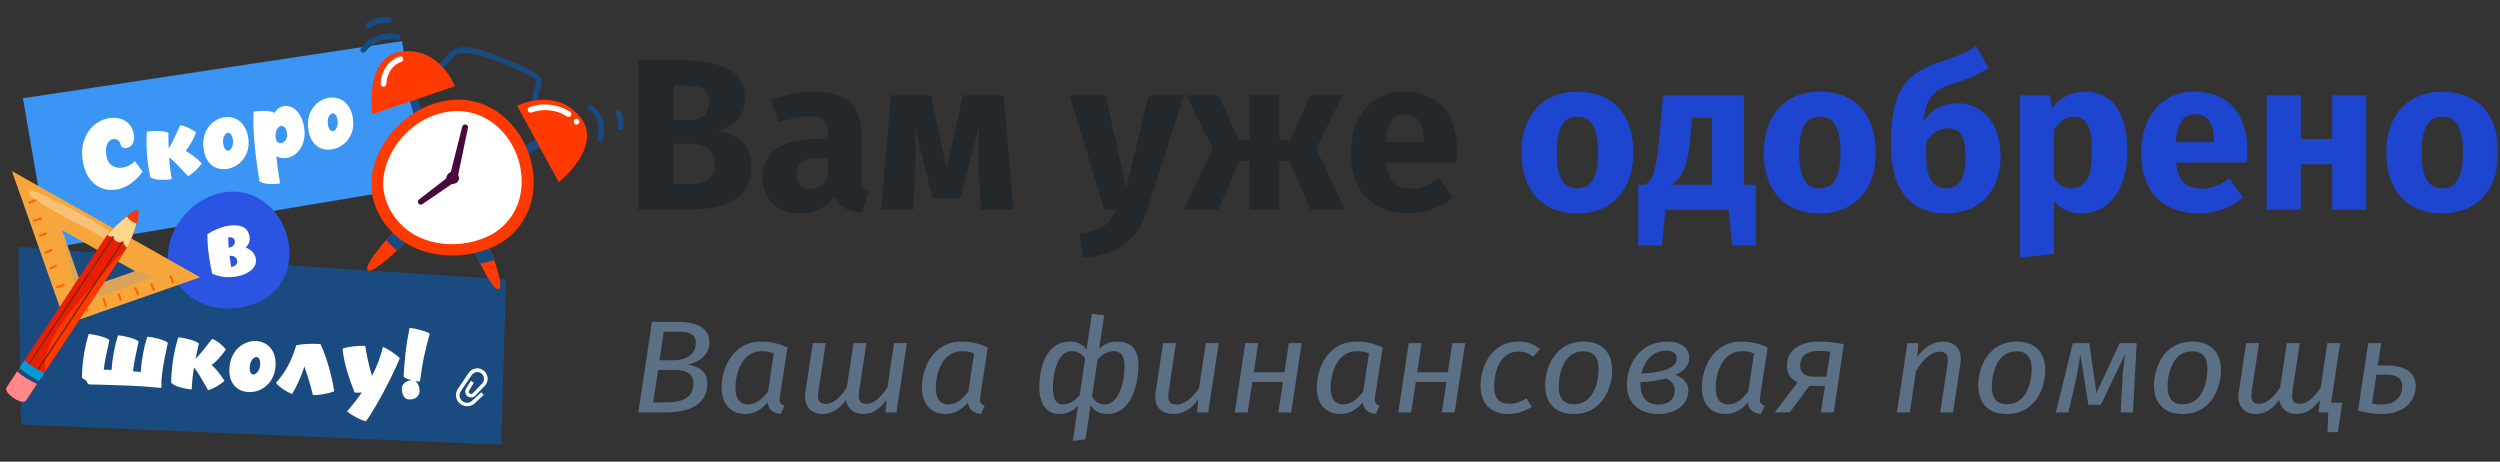
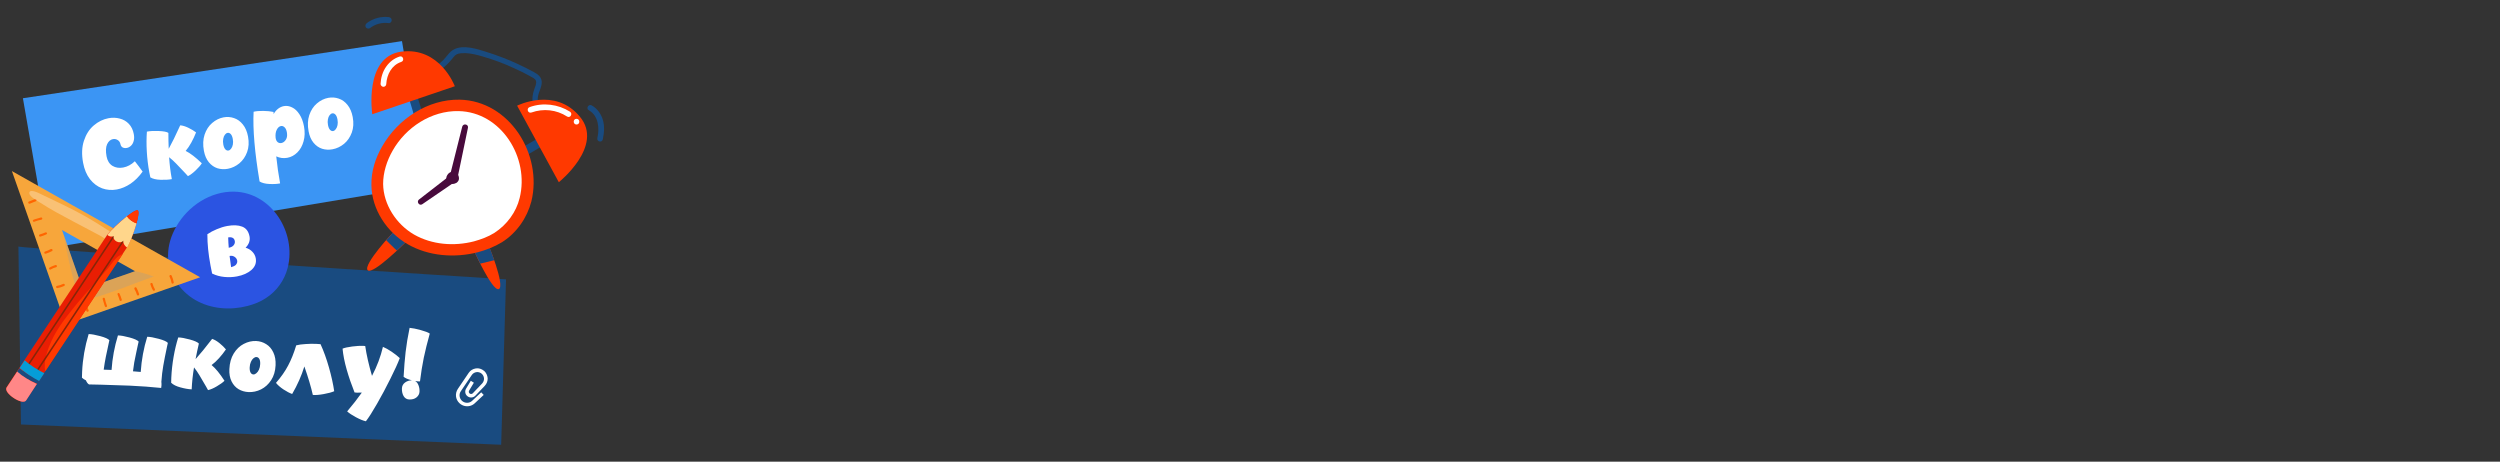
<svg xmlns="http://www.w3.org/2000/svg" width="574" height="106" viewBox="0 0 574 106" fill="none">
  <rect x="0" y="0" width="574" height="106" fill="#333333" stroke="none" />
  <g clip-path="url(#clip0_468_1928)">
    <mask id="mask0_468_1928" style="mask-type:luminance" maskUnits="userSpaceOnUse" x="0" y="0" width="574" height="106">
-       <path d="M573.801 0H0.801V106H573.801V0Z" fill="white" />
-     </mask>
+       </mask>
    <g mask="url(#mask0_468_1928)">
      <path d="M157.879 83.707C160.541 83.194 162.878 81.474 162.878 78.546C162.878 75.348 159.924 73.899 155.867 73.899H149.699L146.551 94.691H152.718C160.054 94.691 162.391 91.703 162.391 88.052C162.391 85.125 160.184 84.099 157.879 83.707ZM155.964 76.162C157.976 76.162 159.762 76.615 159.762 78.637C159.762 81.504 157.392 82.711 154.698 82.711H151.42L152.394 76.162H155.964ZM152.848 92.397H149.959L151.095 84.914H154.795C157.23 84.914 159.21 85.608 159.21 87.992C159.21 90.496 157.879 92.397 152.848 92.397Z" fill="#5B7085" />
      <path d="M174.808 78.426C168.154 78.426 165.687 84.612 165.687 88.957C165.687 92.608 167.635 95.053 171.14 95.053C173.153 95.053 174.906 93.996 176.236 92.397C176.464 94.117 177.535 94.841 179.255 95.053L180.099 93.152C179.028 92.759 178.898 92.186 179.06 91.07L180.813 79.784C178.865 78.909 177.015 78.426 174.808 78.426ZM174.873 80.629C176.009 80.629 176.756 80.779 177.665 81.142L176.334 89.923C175.003 91.582 173.672 92.85 171.757 92.85C169.939 92.85 168.868 91.643 168.868 88.987C168.868 85.427 170.524 80.629 174.873 80.629Z" fill="#5B7085" />
      <path d="M205.265 78.788L203.772 88.927C202.279 91.19 200.721 92.729 198.936 92.729C197.832 92.729 196.891 92.276 197.248 89.892L198.936 78.788H195.982L194.424 88.957C193.061 91.13 191.438 92.729 189.588 92.729C188.419 92.729 187.543 92.276 187.9 89.892L189.588 78.788H186.634L184.914 90.104C184.459 93.121 186.147 95.053 188.809 95.053C190.951 95.053 192.639 93.966 194.229 91.824C194.586 93.936 196.242 95.053 198.157 95.053C200.429 95.053 202.052 93.846 203.545 91.824L203.285 94.691H205.817L208.219 78.788H205.265Z" fill="#5B7085" />
      <path d="M220.802 78.426C214.148 78.426 211.681 84.612 211.681 88.957C211.681 92.608 213.628 95.053 217.134 95.053C219.146 95.053 220.899 93.996 222.23 92.397C222.457 94.117 223.528 94.841 225.248 95.053L226.092 93.152C225.021 92.759 224.891 92.186 225.054 91.07L226.806 79.784C224.859 78.909 223.009 78.426 220.802 78.426ZM220.867 80.629C222.003 80.629 222.749 80.779 223.658 81.142L222.327 89.923C220.996 91.582 219.666 92.85 217.751 92.85C215.933 92.85 214.862 91.643 214.862 88.987C214.862 85.427 216.517 80.629 220.867 80.629Z" fill="#5B7085" />
      <path d="M246.318 101.209L249.239 100.877L250.408 92.971C251.154 94.298 252.42 95.053 254.238 95.053C259.626 95.053 261.379 88.474 261.379 83.857C261.379 80.568 260.016 78.426 256.413 78.426C254.952 78.426 253.556 78.878 252.355 80.146L253.524 72.391L250.7 72.059L249.467 80.266C248.59 78.969 247.13 78.426 245.701 78.426C239.891 78.426 238.625 85.004 238.625 88.927C238.625 92.669 240.281 95.053 243.235 95.053C244.825 95.053 246.415 94.389 247.519 93.152L246.318 101.209ZM243.981 92.85C242.553 92.85 241.741 91.703 241.741 89.017C241.741 85.909 242.715 80.629 246.058 80.629C247.357 80.629 248.46 81.262 249.142 82.318L247.909 90.737C246.837 92.035 245.474 92.85 243.981 92.85ZM253.621 92.85C252.226 92.85 251.349 92.186 250.732 91.009L251.998 82.56C253.005 81.383 254.206 80.629 255.731 80.629C257.386 80.629 258.198 81.745 258.198 84.008C258.198 87.026 257.192 92.85 253.621 92.85Z" fill="#5B7085" />
      <path d="M269.453 95.053C271.823 95.053 273.51 93.785 275.101 91.763L274.874 94.691H277.406L279.807 78.788H276.854L275.296 89.138C273.965 90.979 272.245 92.88 270.102 92.88C268.609 92.88 267.993 92.126 268.317 89.953L270.005 78.788H267.051L265.331 90.074C264.844 93.182 266.435 95.053 269.453 95.053Z" fill="#5B7085" />
      <path d="M293.511 94.691H296.464L298.866 78.788H295.912L294.906 85.457H287.863L288.869 78.788H285.915L283.513 94.691H286.467L287.538 87.69H294.582L293.511 94.691Z" fill="#5B7085" />
      <path d="M311.457 78.426C304.803 78.426 302.336 84.612 302.336 88.957C302.336 92.608 304.284 95.053 307.789 95.053C309.802 95.053 311.555 93.996 312.885 92.397C313.113 94.117 314.184 94.841 315.904 95.053L316.748 93.152C315.677 92.759 315.547 92.186 315.709 91.07L317.462 79.784C315.515 78.909 313.664 78.426 311.457 78.426ZM311.522 80.629C312.658 80.629 313.405 80.779 314.314 81.142L312.983 89.923C311.652 91.582 310.321 92.85 308.406 92.85C306.589 92.85 305.517 91.643 305.517 88.987C305.517 85.427 307.173 80.629 311.522 80.629Z" fill="#5B7085" />
      <path d="M331.041 94.691H333.994L336.396 78.788H333.443L332.436 85.457H325.393L326.399 78.788H323.445L321.043 94.691H323.997L325.068 87.69H332.112L331.041 94.691Z" fill="#5B7085" />
      <path d="M348.598 78.426C342.269 78.426 339.932 84.401 339.932 88.565C339.932 92.639 342.269 95.053 346.326 95.053C348.208 95.053 349.994 94.51 351.682 93.393L350.481 91.462C349.117 92.246 348.014 92.699 346.521 92.699C344.346 92.699 343.048 91.552 343.048 88.776C343.048 85.487 344.313 80.719 348.63 80.719C349.961 80.719 350.935 81.051 351.974 81.896L353.564 80.176C352.168 78.939 350.513 78.426 348.598 78.426Z" fill="#5B7085" />
      <path d="M361.323 95.053C368.042 95.053 370.151 88.836 370.151 85.004C370.151 80.96 367.879 78.426 363.627 78.426C356.941 78.426 354.766 84.551 354.766 88.474C354.766 92.518 357.071 95.053 361.323 95.053ZM361.42 92.82C359.116 92.82 357.882 91.552 357.882 88.776C357.882 85.728 359.083 80.659 363.53 80.659C365.802 80.659 367.035 81.926 367.035 84.702C367.035 87.75 365.867 92.82 361.42 92.82Z" fill="#5B7085" />
-       <path d="M382.814 78.426C376.323 78.426 373.531 83.918 373.531 88.323C373.531 92.729 376.615 95.053 380.802 95.053C384.242 95.053 387.651 93.242 387.651 89.621C387.651 87.961 386.45 86.694 384.632 86.09C386.742 85.155 387.845 83.888 387.845 82.137C387.845 79.754 385.703 78.426 382.814 78.426ZM382.522 80.508C384.015 80.508 384.957 81.081 384.957 82.318C384.957 84.491 381.905 85.487 376.874 85.789C377.524 82.892 379.439 80.508 382.522 80.508ZM382.49 86.905C383.561 87.358 384.535 88.142 384.535 89.591C384.535 91.643 383.171 92.88 380.672 92.88C377.524 92.88 376.647 90.436 376.647 88.263V87.75C378.952 87.629 380.899 87.328 382.49 86.905Z" fill="#5B7085" />
+       <path d="M382.814 78.426C376.323 78.426 373.531 83.918 373.531 88.323C384.242 95.053 387.651 93.242 387.651 89.621C387.651 87.961 386.45 86.694 384.632 86.09C386.742 85.155 387.845 83.888 387.845 82.137C387.845 79.754 385.703 78.426 382.814 78.426ZM382.522 80.508C384.015 80.508 384.957 81.081 384.957 82.318C384.957 84.491 381.905 85.487 376.874 85.789C377.524 82.892 379.439 80.508 382.522 80.508ZM382.49 86.905C383.561 87.358 384.535 88.142 384.535 89.591C384.535 91.643 383.171 92.88 380.672 92.88C377.524 92.88 376.647 90.436 376.647 88.263V87.75C378.952 87.629 380.899 87.328 382.49 86.905Z" fill="#5B7085" />
      <path d="M399.862 78.426C393.208 78.426 390.742 84.612 390.742 88.957C390.742 92.608 392.689 95.053 396.195 95.053C398.207 95.053 399.96 93.996 401.291 92.397C401.518 94.117 402.589 94.841 404.309 95.053L405.153 93.152C404.082 92.759 403.952 92.186 404.114 91.07L405.867 79.784C403.92 78.909 402.07 78.426 399.862 78.426ZM399.927 80.629C401.063 80.629 401.81 80.779 402.719 81.142L401.388 89.923C400.057 91.582 398.726 92.85 396.811 92.85C394.994 92.85 393.922 91.643 393.922 88.987C393.922 85.427 395.578 80.629 399.927 80.629Z" fill="#5B7085" />
      <path d="M417.92 78.426C412.013 78.426 410.26 81.292 410.26 84.008C410.26 85.638 411.071 86.996 412.727 87.811L407.469 94.691H410.942L415.421 88.595H419.024L418.083 94.691H421.036L423.341 79.029C421.718 78.697 419.998 78.426 417.92 78.426ZM417.823 80.568C418.634 80.568 419.251 80.629 420.257 80.749L419.348 86.483H416.46C414.22 86.483 413.311 85.487 413.311 83.978C413.311 82.258 414.155 80.568 417.823 80.568Z" fill="#5B7085" />
      <path d="M446.15 78.426C443.683 78.426 441.8 79.814 440.21 81.896L440.47 78.788H437.938L435.536 94.691H438.49L439.918 85.155C441.281 82.892 443.164 80.749 445.338 80.749C446.637 80.749 447.481 81.353 447.156 83.586L445.468 94.691H448.422L450.11 83.525C450.597 80.357 449.006 78.426 446.15 78.426Z" fill="#5B7085" />
      <path d="M460.759 95.053C467.478 95.053 469.587 88.836 469.587 85.004C469.587 80.96 467.315 78.426 463.063 78.426C456.377 78.426 454.202 84.551 454.202 88.474C454.202 92.518 456.507 95.053 460.759 95.053ZM460.856 92.82C458.551 92.82 457.318 91.552 457.318 88.776C457.318 85.728 458.519 80.659 462.966 80.659C465.238 80.659 466.471 81.926 466.471 84.702C466.471 87.75 465.303 92.82 460.856 92.82Z" fill="#5B7085" />
      <path d="M490.591 78.788H486.664L481.34 90.224L479.685 78.788H475.92L472.025 94.691H474.881L476.634 87.237C476.991 85.577 477.316 83.586 477.64 81.413L479.49 92.94H482.347L487.929 81.323C487.572 83.767 487.41 85.336 487.313 87.086L486.891 94.691H489.715L490.591 78.788Z" fill="#5B7085" />
      <path d="M501.11 95.053C507.829 95.053 509.939 88.836 509.939 85.004C509.939 80.96 507.667 78.426 503.414 78.426C496.728 78.426 494.553 84.551 494.553 88.474C494.553 92.518 496.858 95.053 501.11 95.053ZM501.207 92.82C498.903 92.82 497.669 91.552 497.669 88.776C497.669 85.728 498.87 80.659 503.317 80.659C505.589 80.659 506.823 81.926 506.823 84.702C506.823 87.75 505.654 92.82 501.207 92.82Z" fill="#5B7085" />
      <path d="M535.227 92.457L537.304 78.788H534.35L532.857 88.927C531.364 91.19 529.806 92.729 528.021 92.729C526.918 92.729 525.976 92.276 526.333 89.892L528.021 78.788H525.067L523.509 88.957C522.146 91.13 520.523 92.729 518.673 92.729C517.505 92.729 516.628 92.276 516.985 89.892L518.673 78.788H515.719L513.999 90.104C513.545 93.121 515.232 95.053 517.894 95.053C520.036 95.053 521.724 93.966 523.315 91.824C523.672 93.936 525.327 95.053 527.242 95.053C529.514 95.053 531.137 93.846 532.63 91.824L532.371 94.691H534.578L534.383 99.217H536.785L537.791 92.457H535.227Z" fill="#5B7085" />
      <path d="M548.094 83.918H545.92L546.699 78.788H543.745L541.408 94.268C542.998 94.721 544.849 95.053 546.958 95.053C552.346 95.053 554.651 91.673 554.651 88.655C554.651 85.97 552.833 83.918 548.094 83.918ZM546.861 92.88C546.049 92.88 545.433 92.789 544.621 92.638L545.628 86.03H547.867C550.561 86.03 551.567 87.086 551.567 88.625C551.567 90.737 550.334 92.88 546.861 92.88Z" fill="#5B7085" />
      <path d="M560.753 21.04C568.768 21.04 573.617 26.185 573.617 35.042C573.617 43.453 568.768 48.994 560.753 48.994C552.787 48.994 547.889 43.849 547.889 34.992C547.889 26.581 552.738 21.04 560.753 21.04ZM560.753 26.779C557.586 26.779 556.003 29.302 556.003 34.992C556.003 40.83 557.586 43.255 560.753 43.255C563.92 43.255 565.503 40.731 565.503 35.042C565.503 29.203 563.92 26.779 560.753 26.779Z" fill="#1E45CF" />
      <path d="M535.471 48.153V37.713H528.247V48.153H520.43V21.881H528.247V31.924H535.471V21.881H543.288V48.153H535.471Z" fill="#1E45CF" />
      <path d="M515.991 34.497C515.991 35.338 515.941 36.526 515.842 37.318H499.614C500.109 42.018 502.335 43.304 505.551 43.304C507.679 43.304 509.559 42.562 511.835 40.979L515.051 45.333C512.428 47.411 509.064 48.994 504.809 48.994C496.051 48.994 491.598 43.354 491.598 35.141C491.598 27.274 495.903 21.04 503.869 21.04C511.389 21.04 515.991 25.987 515.991 34.497ZM508.322 32.617V32.271C508.272 28.709 507.184 26.235 504.067 26.235C501.444 26.235 499.96 27.867 499.564 32.617H508.322Z" fill="#1E45CF" />
      <path d="M478.645 21.04C485.424 21.04 488.442 26.433 488.442 34.943C488.442 43.057 484.484 48.994 478.002 48.994C475.429 48.994 473.252 48.104 471.619 46.273V58.296L463.802 59.137V21.881H470.679L471.075 24.8C473.252 22.079 476.023 21.04 478.645 21.04ZM475.578 43.255C478.497 43.255 480.327 40.929 480.327 35.042C480.327 28.511 478.744 26.779 476.122 26.779C474.341 26.779 472.757 27.917 471.619 29.846V40.929C472.708 42.513 473.945 43.255 475.578 43.255Z" fill="#1E45CF" />
      <path d="M449.494 23.712C454.986 23.712 459.341 28.066 459.341 35.883C459.341 43.997 454.393 48.995 446.823 48.995C439.302 48.995 434.156 44.344 434.156 33.459C434.156 22.376 436.531 17.082 445.042 14.36C449.148 13.074 450.88 12.282 453.75 10.6L456.57 15.597C454.244 17.131 451.919 18.121 448.109 19.308C444.052 20.644 442.271 22.277 441.628 27.769C443.409 25.196 445.883 23.712 449.494 23.712ZM446.773 43.255C449.346 43.255 451.276 41.721 451.276 36.13C451.276 30.886 449.791 29.451 447.268 29.451C445.338 29.451 443.458 30.49 442.271 32.717V36.081C442.271 41.078 444.002 43.255 446.773 43.255Z" fill="#1E45CF" />
      <path d="M417.829 21.04C425.845 21.04 430.693 26.185 430.693 35.042C430.693 43.453 425.845 48.994 417.829 48.994C409.863 48.994 404.965 43.849 404.965 34.992C404.965 26.581 409.814 21.04 417.829 21.04ZM417.829 26.779C414.663 26.779 413.079 29.302 413.079 34.992C413.079 40.83 414.663 43.255 417.829 43.255C420.996 43.255 422.579 40.731 422.579 35.042C422.579 29.203 420.996 26.779 417.829 26.779Z" fill="#1E45CF" />
      <path d="M400.375 42.414H403.145V56.366H397.752L396.862 48.153H382.414L381.524 56.366H376.131V42.414H377.763C379.297 41.276 380.336 39.791 381.078 30.787L381.82 21.881H400.375V42.414ZM393.052 42.414V27.026H388.5L388.253 30.094C387.609 37.961 386.471 40.781 383.602 42.414H393.052Z" fill="#1E45CF" />
      <path d="M362.167 21.04C370.182 21.04 375.031 26.185 375.031 35.042C375.031 43.453 370.182 48.994 362.167 48.994C354.201 48.994 349.303 43.849 349.303 34.992C349.303 26.581 354.152 21.04 362.167 21.04ZM362.167 26.779C359.001 26.779 357.417 29.302 357.417 34.992C357.417 40.83 359.001 43.255 362.167 43.255C365.334 43.255 366.917 40.731 366.917 35.042C366.917 29.203 365.334 26.779 362.167 26.779Z" fill="#1E45CF" />
      <path d="M334.558 34.497C334.558 35.338 334.508 36.526 334.409 37.318H318.181C318.675 42.018 320.902 43.304 324.118 43.304C326.245 43.304 328.126 42.562 330.402 40.979L333.618 45.333C330.995 47.411 327.631 48.994 323.376 48.994C314.618 48.994 310.165 43.354 310.165 35.141C310.165 27.274 314.47 21.04 322.436 21.04C329.956 21.04 334.558 25.987 334.558 34.497ZM326.889 32.617V32.271C326.839 28.709 325.751 26.235 322.634 26.235C320.011 26.235 318.527 27.867 318.131 32.617H326.889Z" fill="#23282C" />
      <path d="M308.236 21.881L302.199 34.102L308.829 48.153H300.863L296.065 36.922H293.738V48.153H286.862V36.922H284.535L279.688 48.153H271.771L278.451 34.102L272.365 21.881H279.786L284.436 32.221H286.862V21.881H293.738V32.221H296.212L300.863 21.881H308.236Z" fill="#23282C" />
      <path d="M271.791 21.881L263.429 48.203C261.351 54.833 256.898 58.692 248.636 59.137L247.795 53.645C252.94 53.002 254.82 51.518 256.255 48.153H253.583L245.568 21.881H253.88L258.581 43.156L263.726 21.881H271.791Z" fill="#23282C" />
      <path d="M230.418 21.881L232.694 48.153H225.273L224.679 38.752C224.481 35.388 224.58 32.568 224.827 28.709L220.572 45.481H214.091L209.984 28.758C210.281 32.271 210.281 35.388 210.133 38.752L209.687 48.153H202.315L204.542 21.881H213.744L217.356 38.802L221.067 21.881H230.418Z" fill="#23282C" />
      <path d="M197.72 40.534C197.72 42.562 198.264 43.304 199.501 43.75L197.868 48.846C194.801 48.599 192.772 47.658 191.535 45.086C189.655 47.955 186.736 48.994 183.619 48.994C178.374 48.994 175.059 45.58 175.059 40.781C175.059 35.042 179.463 31.925 187.379 31.925H190.051V30.787C190.051 27.669 188.814 26.73 185.598 26.73C183.916 26.73 181.343 27.224 178.721 28.115L176.939 22.969C180.254 21.732 183.866 21.04 186.835 21.04C194.454 21.04 197.72 24.256 197.72 30.341V40.534ZM185.895 43.403C187.676 43.403 189.111 42.463 190.051 40.929V36.229H188.121C184.559 36.229 182.877 37.466 182.877 40.088C182.877 42.166 183.965 43.403 185.895 43.403Z" fill="#23282C" />
-       <path d="M164.808 29.995C168.618 30.737 172.527 32.617 172.527 38.159C172.527 45.976 166.194 48.153 157.584 48.153H146.551V13.865H156.249C165.451 13.865 171.092 16.191 171.092 22.623C171.092 26.977 167.975 29.253 164.808 29.995ZM157.04 19.605H154.665V27.57H157.683C161.048 27.57 162.829 26.284 162.829 23.414C162.829 20.545 160.949 19.605 157.04 19.605ZM157.634 42.265C161.444 42.265 164.165 41.474 164.165 37.713C164.165 34.25 161.741 32.964 158.228 32.964H154.665V42.265H157.634Z" fill="#23282C" />
    </g>
    <path d="M4.227 56.597C4.358 57.056 116.185 64.139 116.185 64.139L115.07 102.115L4.817 97.458L4.227 56.597Z" fill="#194B80" />
    <path d="M5.261 22.556L11.229 56.99L97.805 42.561L92.296 9.439L5.261 22.556Z" fill="#3B95F4" />
    <path d="M53.795 44.004C48.352 43.873 43.17 47.283 40.481 52.005C39.301 54.039 38.579 56.334 38.579 58.696C38.645 62.828 41.203 66.763 44.81 68.862C48.417 70.96 52.877 71.288 56.878 70.239C58.321 69.845 59.764 69.321 61.01 68.468C63.502 66.894 65.339 64.336 66.06 61.45C68.094 53.448 62.388 44.2 53.795 44.004Z" fill="#2B54E2" />
    <path d="M87.051 21.507C87.051 21.638 87.051 21.77 87.051 21.901C87.051 21.966 87.051 22.098 87.116 22.163C87.116 22.229 87.182 22.294 87.248 22.36C87.313 22.425 87.379 22.491 87.444 22.491C87.51 22.557 87.576 22.557 87.707 22.557C87.772 22.557 87.838 22.557 87.903 22.557C88.035 22.557 88.1 22.491 88.166 22.36C88.231 22.294 88.231 22.294 88.297 22.229C88.363 22.098 88.362 22.032 88.362 21.901C88.362 21.77 88.362 21.638 88.362 21.507C88.362 21.442 88.363 21.31 88.297 21.245C88.297 21.179 88.231 21.114 88.166 21.048C88.1 20.983 88.035 20.917 87.969 20.917C87.903 20.851 87.838 20.851 87.707 20.851C87.641 20.851 87.576 20.851 87.51 20.851C87.379 20.851 87.313 20.917 87.248 21.048C87.182 21.114 87.182 21.114 87.116 21.179C87.116 21.245 87.051 21.376 87.051 21.507Z" fill="white" />
    <path d="M98.656 17.112C100.755 16.653 102.395 15.21 103.706 13.636C104.034 13.243 104.362 12.718 104.887 12.456C105.477 12.193 106.199 12.193 106.855 12.193C108.232 12.259 109.544 12.587 110.855 12.98C113.348 13.702 115.84 14.62 118.201 15.735C119.382 16.26 120.562 16.85 121.743 17.506C122.202 17.768 122.858 18.031 123.055 18.555C123.252 19.146 122.858 19.933 122.661 20.523C121.874 22.687 122.005 25.573 124.563 26.36C125.35 26.623 125.744 25.311 124.891 25.114C123.645 24.721 123.317 23.343 123.514 22.163C123.711 20.982 124.498 19.867 124.367 18.621C124.235 17.572 123.383 16.981 122.53 16.522C121.35 15.866 120.103 15.276 118.857 14.686C116.496 13.571 114.004 12.652 111.511 11.865C109.413 11.209 106.395 10.226 104.231 11.341C103.182 11.865 102.526 13.046 101.739 13.833C100.755 14.817 99.64 15.538 98.263 15.866C97.475 16.063 97.803 17.309 98.656 17.112Z" fill="#194B80" />
    <path d="M93.279 20.523C93.345 20.654 95.378 27.541 95.378 27.541L97.215 26.557L95.116 19.998L93.279 20.523Z" fill="#194B80" />
    <path d="M85.474 26.229L104.429 19.802C104.429 19.802 101.019 10.685 92.099 11.865C83.507 13.046 85.474 26.229 85.474 26.229Z" fill="#FF3900" />
    <path d="M126.468 32.395C126.337 32.46 120.172 36.067 120.172 36.067L119.45 34.1L125.419 30.689L126.468 32.395Z" fill="#194B80" />
    <path d="M128.304 41.839L118.729 24.262C118.729 24.262 127.452 19.867 133.158 26.82C138.733 33.51 128.304 41.839 128.304 41.839Z" fill="#FF3900" />
    <path d="M90.72 52.989C90.392 53.055 83.243 60.86 84.424 62.04C85.604 63.221 93.343 55.416 93.343 55.416L90.72 52.989Z" fill="#FF3900" />
    <path d="M111.84 55.678C112.102 55.875 116.038 65.713 114.529 66.369C113.021 67.025 108.561 56.99 108.561 56.99L111.84 55.678Z" fill="#FF3900" />
    <path d="M90.719 52.989C90.588 52.989 89.735 53.907 88.686 55.154C89.079 55.613 89.538 56.006 89.932 56.4C90.325 56.793 90.719 57.187 91.112 57.515C92.424 56.334 93.342 55.35 93.342 55.35L90.719 52.989Z" fill="#194B80" />
    <path d="M113.48 59.745C112.758 57.58 111.971 55.744 111.84 55.678L108.561 56.99C108.561 56.99 109.282 58.63 110.266 60.532C111.315 60.269 112.43 60.007 113.48 59.745Z" fill="#194B80" />
    <path d="M105.543 22.884C98.263 22.753 91.376 27.279 87.769 33.575C86.195 36.264 85.211 39.347 85.276 42.495C85.342 48.07 88.818 53.317 93.606 56.072C98.394 58.826 104.363 59.285 109.741 57.908C111.643 57.383 113.545 56.662 115.25 55.613C118.595 53.514 121.022 50.038 122.006 46.233C124.629 35.477 117.021 23.147 105.543 22.884Z" fill="#FF3900" />
    <path d="M105.28 25.508C99.049 25.377 93.146 29.246 90.129 34.624C88.817 36.92 87.965 39.609 87.965 42.233C88.03 46.955 90.982 51.48 95.048 53.842C99.18 56.203 104.231 56.596 108.822 55.416C110.461 54.957 112.101 54.366 113.544 53.448C116.364 51.612 118.529 48.726 119.316 45.446C121.611 36.264 115.118 25.704 105.28 25.508Z" fill="white" />
    <path d="M91.769 12.98C90.523 13.374 89.474 14.161 88.687 15.276C87.834 16.457 87.441 17.9 87.375 19.277C87.375 19.605 87.703 19.933 88.031 19.933C88.424 19.933 88.687 19.605 88.687 19.277C88.818 17.113 89.933 14.948 92.097 14.227C92.95 13.964 92.556 12.718 91.769 12.98Z" fill="white" />
    <path d="M122.005 25.836C124.759 24.852 127.776 25.18 130.203 26.754C130.925 27.213 131.581 26.098 130.859 25.639C128.17 23.934 124.694 23.475 121.611 24.59C120.824 24.852 121.152 26.098 122.005 25.836Z" fill="white" />
    <path d="M132.369 28.591C133.222 28.591 133.222 27.279 132.369 27.279C131.516 27.279 131.516 28.591 132.369 28.591Z" fill="white" />
    <path d="M135.189 25.311C137.419 26.557 137.681 29.443 137.157 31.673C136.96 32.526 138.206 32.854 138.403 32.001C138.731 30.427 138.862 28.787 138.337 27.279C137.878 25.967 137.025 24.852 135.845 24.196C135.123 23.802 134.467 24.918 135.189 25.311Z" fill="#194B80" />
-     <path d="M141.289 26.098C141.355 26.23 141.42 26.361 141.486 26.492C141.486 26.558 141.486 26.558 141.551 26.623C141.551 26.558 141.551 26.558 141.551 26.623C141.551 26.689 141.617 26.754 141.617 26.82C141.683 27.082 141.814 27.345 141.814 27.607C141.814 27.672 141.814 27.738 141.879 27.804C141.879 27.869 141.879 27.869 141.879 27.804V27.869C141.879 28 141.879 28.132 141.879 28.263C141.879 28.394 141.879 28.525 141.879 28.656C141.879 28.722 141.879 28.788 141.879 28.853C141.879 28.853 141.879 29.115 141.879 28.984C141.879 29.181 141.879 29.312 141.945 29.509C142.011 29.64 142.207 29.771 142.338 29.837C142.666 29.902 143.126 29.771 143.126 29.378C143.322 28 143.126 26.689 142.404 25.508C142.207 25.18 141.814 25.114 141.486 25.246C141.223 25.377 141.092 25.77 141.289 26.098Z" fill="#194B80" />
-     <path d="M91.507 7.865C88.359 7.209 84.883 8.389 82.915 11.013C82.719 11.275 82.653 11.669 82.915 11.931C83.112 12.128 83.637 12.194 83.834 11.931C85.539 9.767 88.425 8.586 91.179 9.177C91.966 9.308 92.36 7.996 91.507 7.865Z" fill="#194B80" />
    <path d="M89.278 3.929C87.507 3.733 85.671 4.192 84.228 5.307C83.966 5.504 83.769 5.897 83.966 6.225C84.097 6.487 84.556 6.684 84.884 6.487C86.196 5.504 87.639 5.11 89.278 5.307C89.606 5.372 89.934 4.979 89.934 4.651C89.934 4.192 89.606 3.995 89.278 3.929Z" fill="#194B80" />
    <path d="M104.035 39.413C103.445 39.413 102.92 39.74 102.658 40.265C102.527 40.462 102.461 40.724 102.461 40.987C102.461 41.446 102.723 41.839 103.117 42.036C103.51 42.233 103.969 42.298 104.363 42.167C104.494 42.102 104.691 42.036 104.822 41.971C105.084 41.774 105.281 41.511 105.347 41.249C105.544 40.396 104.888 39.413 104.035 39.413Z" fill="#480A3C" />
    <path d="M103.445 40.2L96.165 45.84C95.575 46.365 96.296 47.349 96.952 46.89L104.429 41.774L103.445 40.2Z" fill="#480A3C" />
    <path d="M104.955 41.315L107.448 29.312C107.579 28.525 106.398 28.263 106.136 29.05L103.185 40.79L104.955 41.315Z" fill="#480A3C" />
    <path d="M19.079 37.38C18.722 35.463 18.787 33.772 19.276 32.309C19.761 30.831 20.513 29.661 21.531 28.8C22.561 27.922 23.689 27.369 24.915 27.141C25.808 26.974 26.664 27.001 27.481 27.222C28.309 27.426 29.012 27.832 29.588 28.441C30.164 29.05 30.54 29.83 30.718 30.781C30.833 31.401 30.822 31.941 30.683 32.399C30.559 32.855 30.35 33.215 30.056 33.478C29.777 33.739 29.464 33.902 29.118 33.966C28.757 34.033 28.437 33.996 28.157 33.854C27.889 33.696 27.724 33.45 27.662 33.119C27.584 32.7 27.375 32.381 27.036 32.161C26.697 31.941 26.325 31.868 25.921 31.944C25.359 32.048 24.916 32.437 24.594 33.108C24.286 33.777 24.244 34.71 24.466 35.907C24.652 36.902 25.1 37.624 25.81 38.074C26.532 38.506 27.354 38.636 28.277 38.464C29.258 38.282 30.153 37.802 30.963 37.024C31.116 37.205 31.421 37.603 31.879 38.218C32.342 38.863 32.632 39.257 32.748 39.399C31.919 40.553 30.995 41.479 29.976 42.176C28.954 42.859 27.91 43.299 26.843 43.498C25.66 43.718 24.525 43.631 23.437 43.237C22.361 42.826 21.433 42.126 20.652 41.138C19.883 40.133 19.358 38.88 19.079 37.38ZM42.631 34.649C43.7 35.181 44.936 36.129 46.339 37.494C46.039 37.968 45.566 38.511 44.919 39.124C44.287 39.734 43.697 40.172 43.15 40.438L42.559 39.787C41.646 38.809 40.941 38.067 40.444 37.563C39.944 37.044 39.406 36.555 38.828 36.096C38.935 37.792 39.143 39.469 39.452 41.127C38.702 41.267 37.831 41.317 36.839 41.278C35.864 41.251 35.092 41.066 34.521 40.725C34.458 40.468 34.378 40.08 34.282 39.561C33.992 38.004 33.8 36.414 33.706 34.79C33.612 33.166 33.62 31.643 33.728 30.221C34.388 30.083 35.282 30.036 36.409 30.079C37.551 30.12 38.301 30.264 38.66 30.51C38.66 31.793 38.686 33.012 38.737 34.166C39.453 32.884 40.334 31.086 41.38 28.773C41.94 28.818 42.565 29.007 43.254 29.341C43.943 29.675 44.531 30.028 45.017 30.4C44.705 31.204 44.342 31.981 43.929 32.729C43.517 33.477 43.084 34.117 42.631 34.649ZM46.817 34.63C46.559 33.246 46.612 32.005 46.974 30.908C47.349 29.794 47.928 28.903 48.714 28.235C49.511 27.549 50.386 27.118 51.337 26.94C52.159 26.787 52.961 26.847 53.743 27.119C54.522 27.377 55.194 27.863 55.76 28.578C56.34 29.291 56.737 30.216 56.949 31.355C57.193 32.667 57.123 33.852 56.738 34.908C56.353 35.964 55.76 36.828 54.96 37.499C54.158 38.156 53.273 38.575 52.307 38.755C51.486 38.908 50.695 38.868 49.936 38.637C49.174 38.391 48.514 37.932 47.956 37.26C47.398 36.588 47.019 35.712 46.817 34.63ZM53.447 31.896C53.35 31.377 53.191 31.004 52.969 30.776C52.748 30.549 52.508 30.459 52.248 30.508C52.017 30.551 51.813 30.693 51.634 30.936C51.453 31.163 51.325 31.478 51.251 31.88C51.173 32.267 51.179 32.699 51.268 33.175C51.362 33.679 51.521 34.052 51.745 34.294C51.966 34.521 52.207 34.611 52.466 34.562C52.683 34.522 52.88 34.381 53.059 34.139C53.252 33.894 53.387 33.578 53.464 33.191C53.541 32.803 53.535 32.372 53.447 31.896ZM62.825 26.188C63.104 25.688 63.446 25.281 63.85 24.967C64.254 24.653 64.694 24.452 65.17 24.363C65.805 24.245 66.435 24.344 67.06 24.66C67.698 24.959 68.258 25.482 68.74 26.227C69.234 26.956 69.585 27.883 69.795 29.007C70.028 30.262 69.996 31.409 69.697 32.449C69.413 33.487 68.938 34.336 68.27 34.998C67.603 35.659 66.843 36.069 65.993 36.227C65.099 36.394 64.243 36.285 63.425 35.9C63.645 38.038 63.941 40.108 64.314 42.112C63.579 42.249 62.751 42.292 61.831 42.239C60.914 42.201 60.17 42.012 59.599 41.67C58.482 35.031 58.025 29.693 58.228 25.657C58.813 25.518 59.555 25.454 60.452 25.466C61.35 25.478 62.133 25.556 62.801 25.7L62.825 26.188ZM65.863 30.366C65.766 29.847 65.592 29.469 65.339 29.233C65.083 28.982 64.804 28.885 64.501 28.941C64.112 29.014 63.792 29.297 63.541 29.792C63.29 30.286 63.204 30.906 63.283 31.652L63.287 31.674C63.356 32.124 63.513 32.445 63.758 32.638C64.002 32.831 64.283 32.898 64.601 32.839C64.99 32.767 65.32 32.534 65.589 32.14C65.859 31.747 65.965 31.272 65.906 30.716L65.863 30.366ZM70.853 30.153C70.595 28.768 70.647 27.528 71.01 26.431C71.384 25.317 71.964 24.426 72.75 23.757C73.547 23.072 74.421 22.64 75.373 22.463C76.195 22.31 76.997 22.369 77.778 22.641C78.558 22.899 79.23 23.386 79.796 24.101C80.376 24.813 80.772 25.739 80.984 26.878C81.229 28.19 81.159 29.374 80.774 30.431C80.388 31.487 79.796 32.351 78.996 33.022C78.194 33.679 77.309 34.097 76.343 34.277C75.521 34.43 74.731 34.391 73.971 34.159C73.21 33.913 72.55 33.455 71.992 32.783C71.434 32.111 71.054 31.234 70.853 30.153ZM77.482 27.418C77.386 26.899 77.227 26.526 77.005 26.299C76.784 26.072 76.543 25.982 76.284 26.03C76.053 26.073 75.849 26.216 75.67 26.458C75.488 26.686 75.361 27.001 75.286 27.402C75.209 27.79 75.215 28.221 75.304 28.697C75.398 29.202 75.557 29.575 75.781 29.817C76.002 30.044 76.243 30.133 76.502 30.085C76.718 30.045 76.916 29.904 77.094 29.661C77.288 29.416 77.423 29.1 77.5 28.713C77.577 28.326 77.571 27.894 77.482 27.418Z" fill="white" />
    <path d="M38.374 79.469C37.98 81.33 37.683 82.836 37.483 83.986C37.284 85.122 37.139 86.349 37.049 87.666C37.081 87.932 37.091 88.204 37.078 88.482C37.072 88.614 37.048 88.811 37.007 89.074C34.727 88.837 32.32 88.66 29.785 88.543C28.423 88.48 26.187 88.406 23.078 88.322L20.438 88.266C20.152 88.106 19.917 87.795 19.733 87.331C19.359 87.152 19.053 86.947 18.814 86.716C18.813 86.408 18.827 85.946 18.856 85.331C18.989 82.444 19.488 79.567 20.354 76.7C21.029 76.717 21.917 76.875 23.019 77.175C24.121 77.476 24.819 77.787 25.113 78.109C24.761 79.693 24.489 80.965 24.298 81.925C24.108 82.871 23.945 83.855 23.81 84.876C24.206 84.88 24.807 84.9 25.613 84.937C25.795 82.259 26.284 79.616 27.079 77.01C27.754 77.026 28.642 77.185 29.744 77.485C30.846 77.786 31.544 78.097 31.837 78.419L31.673 79.116C31.617 79.377 31.496 79.945 31.309 80.817C31.122 81.674 30.961 82.467 30.825 83.195C30.703 83.924 30.605 84.609 30.532 85.252L32.309 85.4C32.496 82.619 32.994 79.925 33.804 77.32C34.464 77.336 35.345 77.494 36.447 77.794C37.564 78.095 38.261 78.406 38.54 78.727L38.374 79.469ZM48.582 83.815C49.501 84.577 50.488 85.782 51.543 87.431C51.143 87.824 50.558 88.245 49.789 88.694C49.034 89.143 48.36 89.435 47.766 89.569L47.339 88.801C46.673 87.64 46.156 86.757 45.787 86.153C45.419 85.534 45.007 84.935 44.549 84.356C44.266 86.031 44.086 87.711 44.008 89.396C43.246 89.361 42.387 89.212 41.43 88.947C40.487 88.698 39.777 88.343 39.299 87.88C39.297 87.616 39.307 87.22 39.332 86.692C39.405 85.11 39.581 83.518 39.86 81.915C40.139 80.313 40.494 78.832 40.924 77.472C41.598 77.488 42.479 77.646 43.567 77.946C44.669 78.246 45.367 78.557 45.66 78.879C45.367 80.128 45.114 81.321 44.901 82.456C45.89 81.371 47.158 79.822 48.705 77.808C49.24 77.98 49.805 78.307 50.399 78.789C50.994 79.272 51.486 79.749 51.875 80.223C51.387 80.934 50.857 81.607 50.284 82.242C49.712 82.876 49.144 83.4 48.582 83.815ZM52.662 84.752C52.727 83.345 53.061 82.149 53.664 81.164C54.283 80.165 55.051 79.429 55.968 78.958C56.901 78.472 57.85 78.251 58.817 78.296C59.653 78.335 60.42 78.575 61.119 79.019C61.818 79.447 62.362 80.074 62.75 80.9C63.152 81.726 63.327 82.718 63.273 83.875C63.212 85.208 62.873 86.345 62.257 87.286C61.641 88.227 60.867 88.932 59.935 89.403C59.004 89.86 58.048 90.065 57.066 90.02C56.231 89.981 55.47 89.763 54.784 89.364C54.098 88.951 53.56 88.353 53.171 87.572C52.781 86.791 52.611 85.85 52.662 84.752ZM59.74 83.602C59.764 83.075 59.695 82.675 59.531 82.403C59.367 82.132 59.154 81.99 58.89 81.977C58.656 81.966 58.424 82.059 58.195 82.254C57.966 82.434 57.77 82.711 57.606 83.085C57.442 83.445 57.349 83.866 57.327 84.35C57.304 84.863 57.373 85.262 57.536 85.549C57.7 85.821 57.914 85.963 58.177 85.975C58.397 85.985 58.622 85.892 58.851 85.698C59.095 85.503 59.298 85.226 59.462 84.867C59.625 84.507 59.718 84.086 59.74 83.602ZM73.596 79.021C74.317 80.581 74.962 82.365 75.53 84.374C76.098 86.382 76.499 88.199 76.733 89.825C76.163 90.078 75.353 90.297 74.302 90.484C73.265 90.671 72.44 90.736 71.826 90.678C71.412 88.838 70.763 86.657 69.881 84.135C69.225 86.278 68.29 88.386 67.079 90.459C66.473 90.24 65.799 89.886 65.058 89.397C64.332 88.908 63.767 88.413 63.364 87.909C64.527 86.583 65.454 85.26 66.146 83.941C66.853 82.623 67.475 81.073 68.012 79.292C68.577 79.142 69.286 79.043 70.14 78.994C71.009 78.931 71.839 78.918 72.63 78.954C73.085 78.975 73.407 78.998 73.596 79.021ZM87.921 79.637C88.526 79.885 89.199 80.261 89.939 80.765C90.68 81.269 91.296 81.752 91.788 82.216C91.353 83.385 90.634 84.967 89.632 86.961C88.644 88.957 87.616 90.884 86.546 92.743C85.477 94.603 84.63 95.929 84.007 96.723C83.396 96.592 82.639 96.285 81.737 95.803C80.834 95.321 80.157 94.872 79.707 94.454C80.948 92.999 82.072 91.561 83.077 90.139C82.679 90.165 82.304 90.169 81.953 90.153C81.704 90.142 81.521 90.126 81.404 90.106C80.694 88.326 80.092 86.573 79.599 84.847C79.105 83.121 78.79 81.521 78.652 80.047C79.131 79.849 79.873 79.684 80.877 79.555C81.882 79.425 82.736 79.376 83.439 79.408C83.629 79.417 83.768 79.431 83.855 79.45C84.157 81.504 84.676 83.789 85.412 86.304C86.571 84.082 87.408 81.86 87.921 79.637ZM96.43 87.561C96.356 87.572 96.224 87.573 96.033 87.565C95.901 87.558 95.66 87.533 95.31 87.487C95.654 87.665 95.911 87.985 96.081 88.448C96.265 88.911 96.345 89.407 96.32 89.934C96.297 90.447 96.064 90.884 95.621 91.246C95.194 91.593 94.629 91.75 93.926 91.718C93.384 91.693 92.963 91.431 92.663 90.933C92.378 90.421 92.251 89.828 92.282 89.154C92.308 88.597 92.549 88.153 93.004 87.821C93.46 87.49 93.982 87.323 94.569 87.321C93.683 87.104 93.05 86.832 92.668 86.507C92.78 84.412 92.933 82.518 93.128 80.824C93.325 79.115 93.63 77.264 94.045 75.272C94.732 75.333 95.583 75.504 96.598 75.786C97.627 76.068 98.32 76.335 98.675 76.587C98.112 78.616 97.652 80.474 97.295 82.161C96.954 83.834 96.665 85.634 96.43 87.561Z" fill="white" />
    <path d="M56.39 56.874C57.037 57.067 57.558 57.38 57.952 57.814C58.358 58.231 58.613 58.72 58.718 59.282C58.911 60.321 58.586 61.217 57.742 61.971C56.909 62.708 55.794 63.206 54.395 63.467C53.444 63.644 52.474 63.683 51.485 63.584C50.497 63.484 49.593 63.235 48.773 62.836L48.7 62.805C48.605 62.375 48.479 61.742 48.323 60.906C47.84 58.31 47.603 55.96 47.614 53.854L47.602 53.789L47.624 53.785L47.62 53.764L47.641 53.76C48.263 53.331 48.975 52.952 49.779 52.623C50.581 52.28 51.378 52.034 52.171 51.886C53.541 51.631 54.683 51.679 55.599 52.031C56.515 52.383 57.082 53.142 57.299 54.31C57.383 54.757 57.347 55.204 57.191 55.651C57.033 56.083 56.766 56.491 56.39 56.874ZM53.911 55.344C53.782 54.652 53.276 54.373 52.391 54.508C52.414 55.355 52.458 56.152 52.523 56.901C52.535 56.884 52.562 56.871 52.605 56.863C53.081 56.774 53.433 56.582 53.662 56.286C53.89 55.99 53.973 55.676 53.911 55.344ZM53.502 61.194C53.88 61.064 54.143 60.873 54.29 60.622C54.452 60.368 54.507 60.104 54.456 59.83C54.392 59.484 54.197 59.2 53.872 58.977C53.547 58.754 53.175 58.681 52.757 58.759L52.714 58.767C52.815 59.629 52.93 60.487 53.06 61.343L53.502 61.194Z" fill="white" />
    <path d="M45.954 63.659L2.734 39.278L15.108 74.449L45.954 63.659ZM14.658 54.013L14.217 52.796L30.602 62.039L31.016 62.26L19.027 66.441L14.658 54.013Z" fill="#F7A63B" />
    <path d="M15.495 72.494C15.393 72.519 15.316 72.645 15.307 72.755C15.306 72.898 15.441 73.008 15.577 72.975C16.137 72.91 16.656 72.819 17.192 72.652C17.328 72.619 17.397 72.459 17.364 72.324C17.331 72.189 17.17 72.121 17.034 72.154C16.566 72.304 16.048 72.395 15.521 72.452C15.563 72.477 15.529 72.486 15.495 72.494Z" fill="#FF6500" />
    <path d="M16.12 69.156L14.623 69.665C14.486 69.698 14.417 69.858 14.45 69.993C14.483 70.128 14.644 70.196 14.78 70.163L16.278 69.654C16.414 69.621 16.483 69.461 16.45 69.326C16.417 69.191 16.256 69.123 16.12 69.156Z" fill="#FF6500" />
    <path d="M13.064 65.642C12.928 65.675 12.85 65.802 12.883 65.937C12.916 66.072 13.051 66.182 13.187 66.149C13.706 66.058 14.242 65.891 14.727 65.665C14.855 65.599 14.924 65.439 14.857 65.312C14.79 65.185 14.629 65.117 14.501 65.184C14.05 65.401 13.582 65.551 13.098 65.634C13.098 65.634 13.098 65.634 13.064 65.642Z" fill="#FF6500" />
    <path d="M12.359 60.982C12.027 61.099 11.703 61.25 11.388 61.434C11.26 61.501 11.225 61.653 11.292 61.78C11.359 61.907 11.511 61.941 11.639 61.874C12.014 61.639 12.44 61.464 12.882 61.355C13.018 61.322 13.096 61.196 13.054 61.027C13.021 60.892 12.895 60.816 12.725 60.857C12.622 60.882 12.486 60.915 12.359 60.982Z" fill="#FF6500" />
    <path d="M11.715 57.166L11.681 57.175C11.272 57.418 10.812 57.602 10.345 57.752C10.209 57.785 10.139 57.945 10.172 58.08C10.206 58.215 10.366 58.283 10.502 58.25C11.004 58.092 11.498 57.899 11.941 57.648C12.069 57.581 12.104 57.429 12.037 57.303C11.97 57.176 11.817 57.141 11.715 57.166Z" fill="#FF6500" />
    <path d="M10.427 53.364C10.393 53.373 10.393 53.373 10.427 53.364C10.001 53.54 9.575 53.716 9.133 53.824C8.997 53.857 8.928 54.017 8.961 54.152C8.994 54.287 9.155 54.355 9.291 54.322C9.759 54.172 10.193 54.03 10.644 53.812C10.772 53.745 10.841 53.585 10.774 53.459C10.681 53.374 10.521 53.306 10.427 53.364Z" fill="#FF6500" />
    <path d="M8.028 50.334C7.926 50.359 7.833 50.418 7.697 50.451C7.569 50.518 7.492 50.645 7.559 50.772C7.626 50.898 7.761 51.008 7.88 50.908C8.408 50.707 8.944 50.541 9.496 50.441C9.632 50.408 9.744 50.274 9.711 50.139C9.678 50.003 9.542 49.893 9.406 49.926C8.939 50.077 8.462 50.193 8.028 50.334Z" fill="#FF6500" />
    <path d="M8.018 45.72C7.984 45.728 7.984 45.728 8.018 45.72L6.639 46.271C6.511 46.338 6.434 46.465 6.509 46.625C6.576 46.752 6.737 46.82 6.865 46.753L8.244 46.202C8.372 46.135 8.449 46.008 8.374 45.848C8.273 45.729 8.146 45.653 8.018 45.72Z" fill="#FF6500" />
    <path d="M39.382 64.942C39.415 65.077 39.542 65.154 39.678 65.12C39.814 65.087 39.925 64.953 39.892 64.817C39.803 64.302 39.637 63.77 39.411 63.288C39.344 63.162 39.183 63.094 39.055 63.161C38.928 63.228 38.858 63.388 38.925 63.514C39.143 63.962 39.292 64.427 39.374 64.908C39.374 64.908 39.374 64.908 39.382 64.942Z" fill="#FF6500" />
    <path d="M34.657 65.667C34.774 65.996 34.924 66.317 35.109 66.63C35.176 66.757 35.328 66.791 35.456 66.725C35.584 66.657 35.619 66.506 35.552 66.379C35.317 66.007 35.142 65.584 35.035 65.145C35.002 65.01 34.875 64.934 34.705 64.975C34.569 65.008 34.491 65.135 34.532 65.303C34.591 65.397 34.624 65.532 34.657 65.667Z" fill="#FF6500" />
    <path d="M30.851 66.31L30.859 66.344C31.103 66.75 31.286 67.206 31.436 67.671C31.469 67.806 31.629 67.874 31.765 67.841C31.901 67.807 31.971 67.647 31.938 67.512C31.78 67.014 31.588 66.524 31.337 66.084C31.27 65.957 31.117 65.923 30.989 65.99C30.861 66.057 30.826 66.209 30.851 66.31Z" fill="#FF6500" />
    <path d="M26.996 67.645C27.171 68.068 27.347 68.49 27.454 68.929C27.487 69.064 27.648 69.133 27.784 69.099C27.92 69.066 27.989 68.906 27.956 68.771C27.806 68.306 27.665 67.876 27.447 67.427C27.38 67.301 27.22 67.233 27.092 67.3C26.998 67.358 26.963 67.51 26.996 67.645Z" fill="#FF6500" />
    <path d="M23.974 70.03C23.999 70.131 24.058 70.224 24.091 70.359C24.158 70.486 24.285 70.562 24.412 70.495C24.54 70.428 24.651 70.294 24.55 70.175C24.35 69.651 24.184 69.119 24.086 68.57C24.053 68.435 23.918 68.325 23.782 68.358C23.646 68.392 23.535 68.526 23.568 68.661C23.675 69.1 23.825 69.565 23.974 70.03Z" fill="#FF6500" />
    <path d="M19.298 70.062L19.849 71.431C19.916 71.558 20.043 71.635 20.204 71.559C20.332 71.492 20.401 71.332 20.334 71.205L19.784 69.836C19.717 69.71 19.59 69.633 19.428 69.708C19.334 69.767 19.265 69.927 19.298 70.062Z" fill="#FF6500" />
    <g opacity="0.3">
      <path d="M19.083 69.183C19.619 69.016 20.155 68.85 20.657 68.691C23.166 67.9 25.668 67.074 28.144 66.147C29.37 65.704 30.621 65.22 31.838 64.744C32.987 64.284 34.169 63.96 35.276 63.474C33.93 62.98 32.532 62.57 31.125 62.269C31.049 62.252 30.973 62.234 30.897 62.217L31.023 62.294L19.034 66.475L14.665 54.047C15.488 59.036 16.692 63.968 18.228 68.783C18.27 68.952 18.345 69.113 18.472 69.189C18.641 69.291 18.879 69.233 19.083 69.183Z" fill="#9B9B9B" />
    </g>
    <g opacity="0.3">
      <path d="M16.802 50.84C18.866 51.911 20.938 53.016 22.967 54.095C23.957 54.605 27.351 57.141 28.391 56.529C30.07 55.582 25.308 53.202 24.666 52.786C22.993 51.691 21.294 50.638 19.578 49.661C16.314 47.809 12.879 46.286 9.479 44.611C8.946 44.347 6.84 43.251 6.731 44.279C6.657 45.157 8.712 46.194 9.27 46.559C11.711 48.146 14.274 49.489 16.802 50.84Z" fill="white" />
    </g>
    <path d="M31.612 48.289C30.915 47.831 25.563 52.536 24.707 53.789L1.475 88.945C0.666 90.217 5.16 93.149 5.949 91.924L29.181 56.768C30.085 55.535 32.451 48.806 31.612 48.289Z" fill="#E91E03" />
    <path d="M24.759 61.641C22.483 64.299 20.085 66.85 17.77 69.603C15.588 72.301 13.253 75.101 11.777 78.37C10.999 80.1 9.869 83.07 10.407 85.238L28.186 58.353C26.736 58.635 25.738 60.495 24.759 61.641Z" fill="#FF3900" />
    <path d="M4.31 87.077C4.215 87.037 4.208 86.923 4.247 86.829L26.658 53.106C26.698 53.012 26.812 53.004 26.907 53.043C27.001 53.083 27.009 53.197 26.969 53.292L4.558 87.014C4.519 87.109 4.385 87.164 4.31 87.077Z" fill="#872508" />
    <path d="M6.082 88.816C5.987 88.777 5.979 88.662 6.019 88.568L28.655 54.44C28.694 54.345 28.808 54.337 28.903 54.377C28.998 54.416 29.005 54.531 28.966 54.625L6.33 88.753C6.243 88.828 6.109 88.883 6.082 88.816Z" fill="#872508" />
    <path d="M26.138 54.218C25.77 55.23 27.535 56.189 28.32 55.24C28.225 55.866 28.662 56.549 29.209 56.833L29.249 56.738C29.726 55.994 30.745 53.421 31.358 51.29C30.487 50.982 29.668 50.417 29.156 49.649C27.413 51.031 25.299 53.035 24.775 53.759L24.648 53.929C24.995 54.295 25.602 54.438 26.138 54.218Z" fill="#FFD68B" />
    <path d="M31.358 51.291C31.761 49.794 31.971 48.493 31.66 48.308C31.348 48.123 30.359 48.764 29.136 49.697C29.668 50.419 30.487 50.983 31.358 51.291Z" fill="#FF3900" />
    <path d="M4.415 84.565L3.898 85.404C5.213 86.508 6.883 87.428 8.538 88.119L9.015 87.374C7.4 86.589 5.817 85.595 4.415 84.565Z" fill="#194B80" />
    <path d="M3.937 85.312L1.522 88.967C0.713 90.239 5.207 93.171 5.996 91.946L8.47 88.149C6.835 87.411 5.232 86.464 3.937 85.312Z" fill="#FF8787" />
    <path d="M8.975 87.47L10.163 85.69C8.52 84.838 6.917 83.89 5.688 82.711L4.501 84.491C5.816 85.596 7.38 86.638 8.975 87.47Z" fill="#059DD8" />
    <path d="M111.161 85.158L111.116 85.136C110.603 84.706 109.932 84.478 109.259 84.585C108.585 84.693 107.989 85.037 107.615 85.606L105.124 89.29C104.421 90.34 104.569 91.709 105.483 92.567C106.13 93.177 107.025 93.407 107.856 93.21C108.272 93.112 108.654 92.913 108.97 92.624L111.058 90.675L110.49 90.077L108.402 92.025C107.748 92.649 106.694 92.62 106.048 92.01C105.446 91.423 105.329 90.492 105.815 89.811L108.307 86.126C108.556 85.747 108.927 85.514 109.388 85.438C109.814 85.374 110.273 85.523 110.585 85.794C110.897 86.065 111.097 86.448 111.127 86.885C111.158 87.323 110.987 87.714 110.716 88.026L108.548 90.299C108.379 90.467 108.132 90.51 107.908 90.396C107.774 90.328 107.697 90.204 107.653 90.069C107.609 89.934 107.643 89.811 107.711 89.677L108.8 87.868L108.096 87.426L107.008 89.235C106.815 89.559 106.779 89.907 106.855 90.255C106.932 90.603 107.176 90.896 107.5 91.089C108.048 91.395 108.721 91.287 109.139 90.853L111.307 88.579C111.747 88.1 111.998 87.496 111.969 86.835C111.906 86.184 111.64 85.599 111.161 85.158Z" fill="white" />
  </g>
  <defs>
    <clipPath id="clip0_468_1928">
      <rect width="573" height="106" fill="white" transform="translate(0.801)" />
    </clipPath>
  </defs>
</svg>